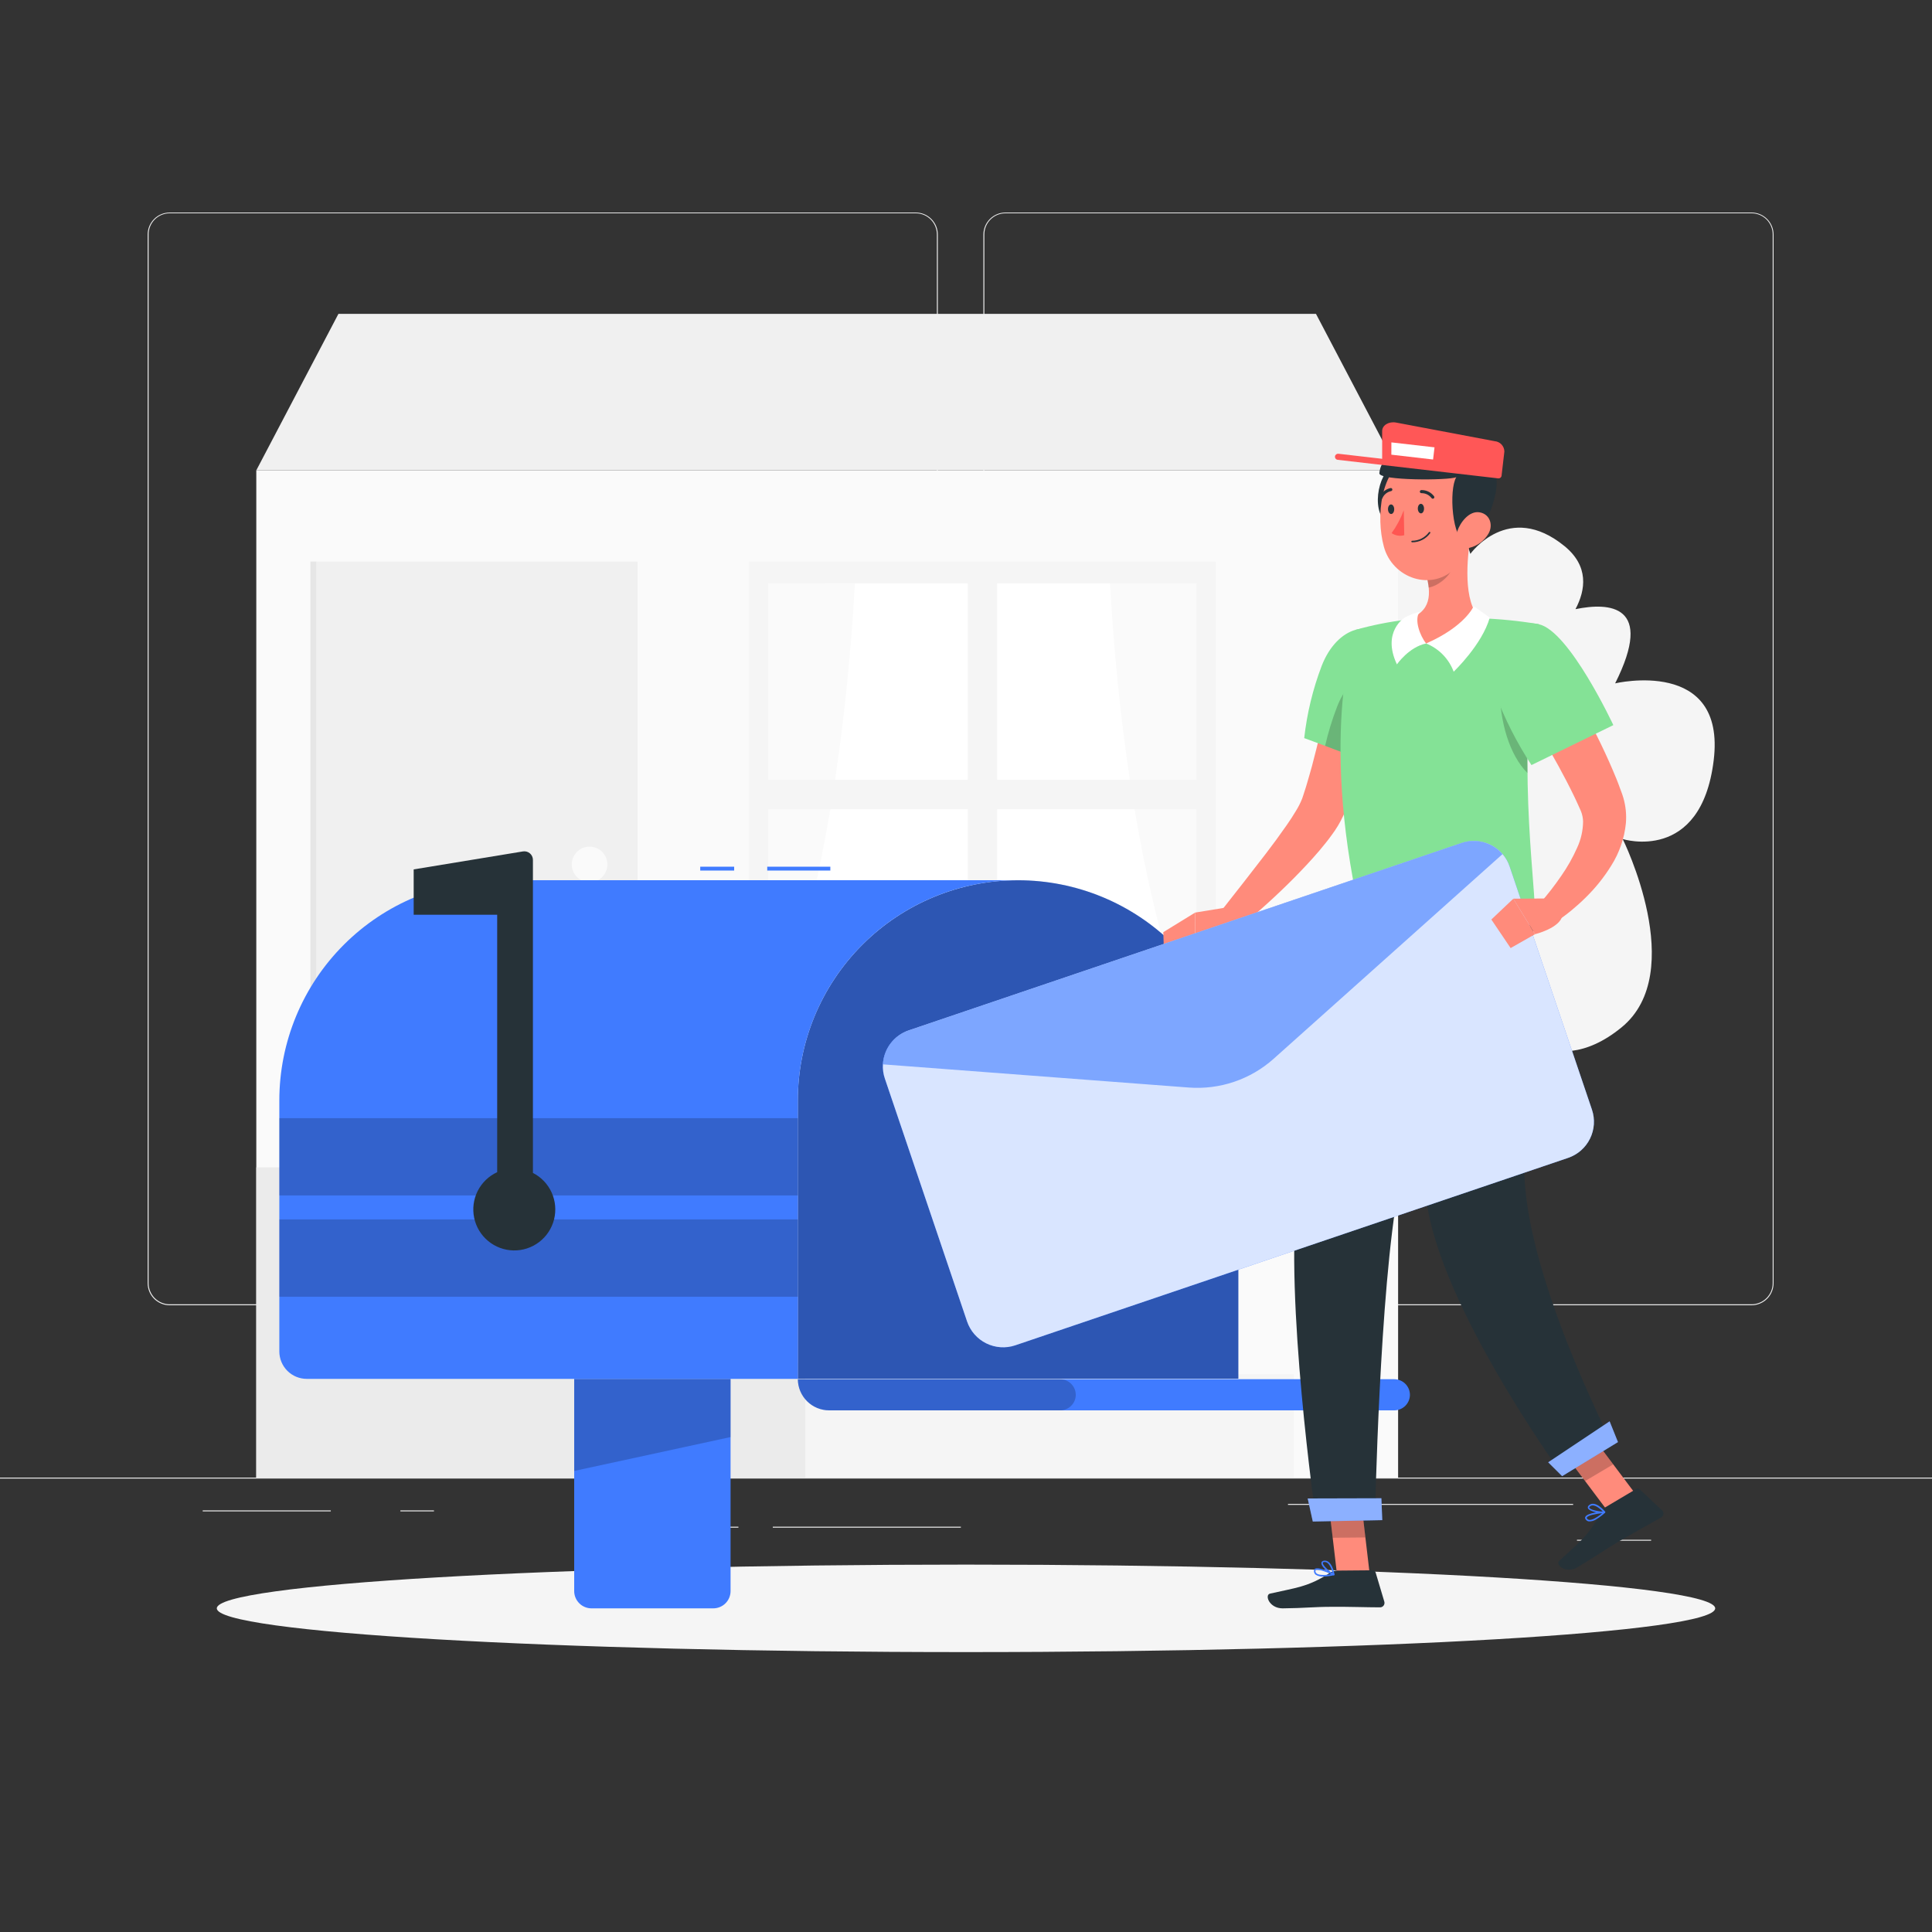
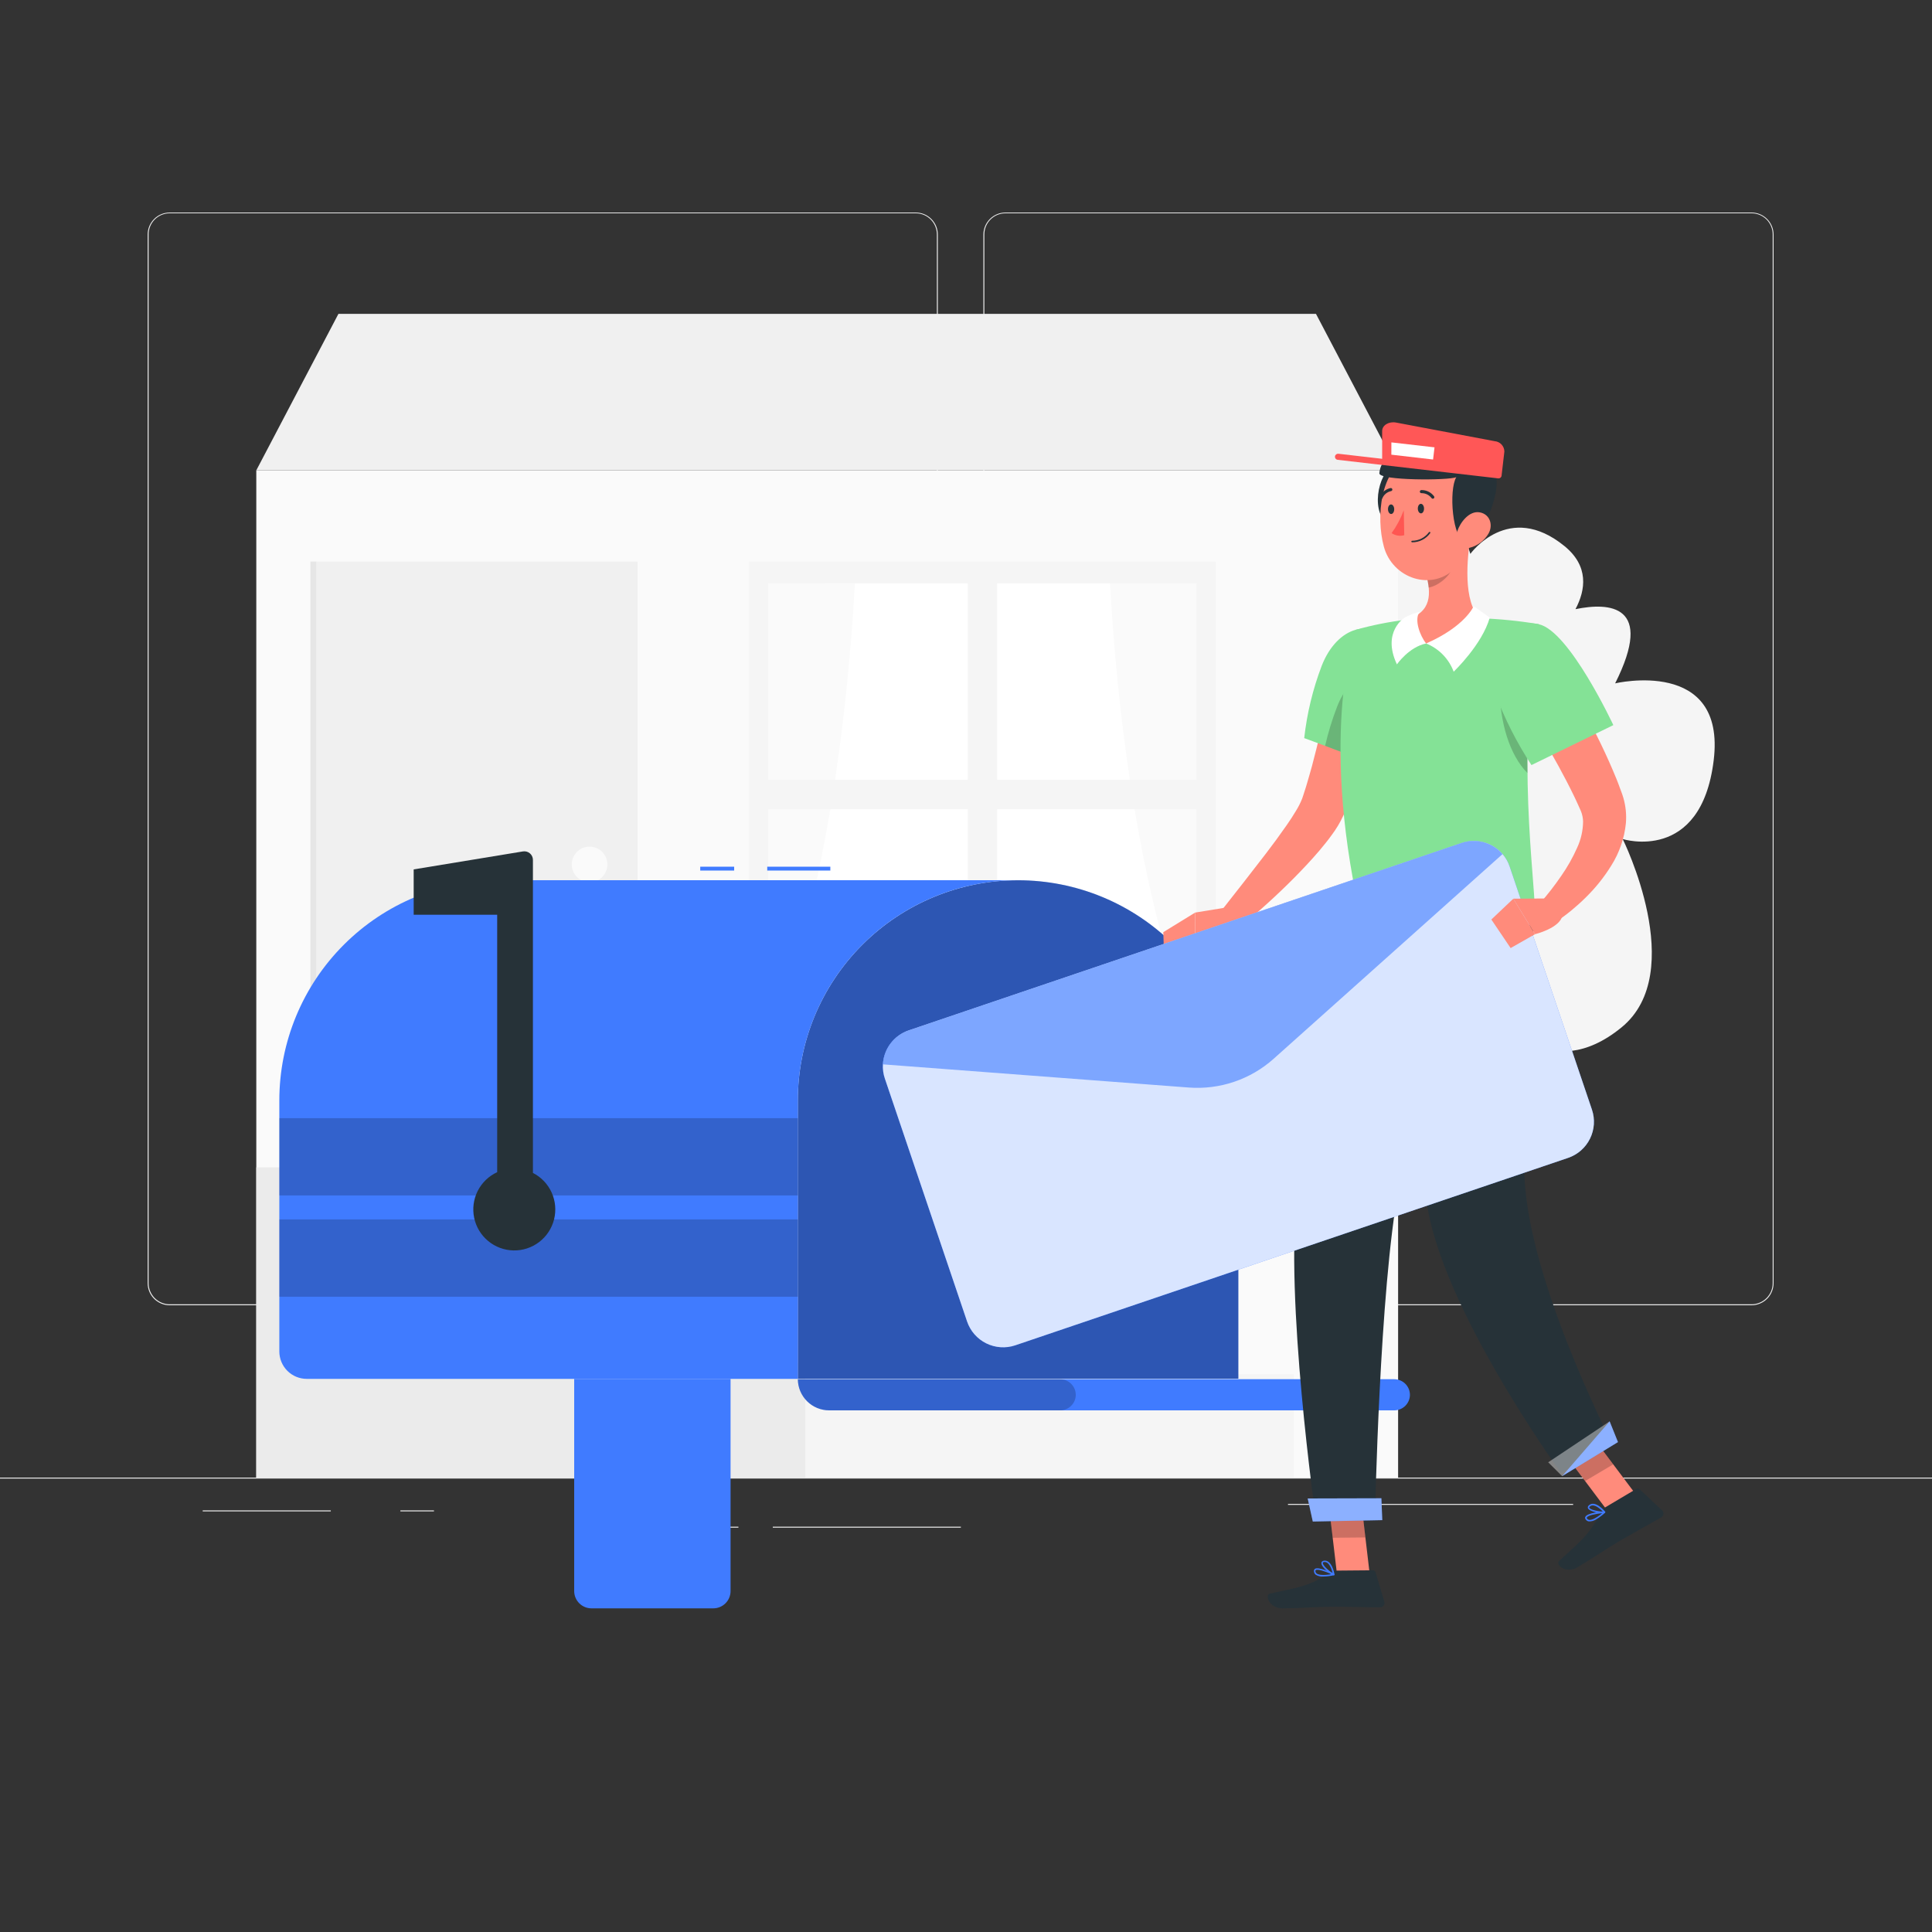
<svg xmlns="http://www.w3.org/2000/svg" width="200" height="200" viewBox="0 0 200 200" fill="none">
  <rect x="0" y="0" width="200" height="200" fill="#333333" stroke="none" />
  <g clip-path="url(#clip0_2835_4346)">
    <path d="M200 152.96H0V153.06H200V152.96Z" fill="#EBEBEB" />
    <path d="M162.848 155.684H133.332V155.784H162.848V155.684Z" fill="#EBEBEB" />
    <path d="M44.924 156.356H41.448V156.456H44.924V156.356Z" fill="#EBEBEB" />
-     <path d="M170.924 159.396H163.248V159.496H170.924V159.396Z" fill="#EBEBEB" />
    <path d="M99.468 158.044H80V158.144H99.468V158.044Z" fill="#EBEBEB" />
    <path d="M76.441 158.044H66.689V158.144H76.441V158.044Z" fill="#EBEBEB" />
    <path d="M34.244 156.356H20.984V156.456H34.244V156.356Z" fill="#EBEBEB" />
    <path d="M94.8 135.12H17.564C16.959 135.119 16.379 134.878 15.952 134.45C15.524 134.021 15.284 133.441 15.284 132.836V24.264C15.289 23.662 15.532 23.087 15.959 22.663C16.386 22.239 16.963 22.001 17.564 22H94.8C95.406 22 95.987 22.241 96.415 22.669C96.844 23.097 97.084 23.678 97.084 24.284V132.836C97.084 133.442 96.844 134.023 96.415 134.451C95.987 134.879 95.406 135.12 94.8 135.12ZM17.564 22.08C16.986 22.081 16.431 22.312 16.022 22.721C15.614 23.131 15.384 23.686 15.384 24.264V132.836C15.384 133.415 15.614 133.969 16.022 134.379C16.431 134.788 16.986 135.019 17.564 135.02H94.8C95.379 135.019 95.934 134.789 96.343 134.379C96.753 133.97 96.983 133.415 96.984 132.836V24.264C96.983 23.685 96.753 23.13 96.343 22.721C95.934 22.311 95.379 22.081 94.8 22.08H17.564Z" fill="#EBEBEB" />
    <path d="M181.324 135.12H104.084C103.478 135.119 102.898 134.878 102.47 134.45C102.042 134.022 101.801 133.441 101.8 132.836V24.264C101.806 23.662 102.049 23.087 102.477 22.663C102.904 22.239 103.482 22.001 104.084 22H181.324C181.925 22.002 182.501 22.241 182.927 22.665C183.353 23.088 183.595 23.663 183.6 24.264V132.836C183.6 133.44 183.36 134.02 182.934 134.448C182.507 134.876 181.928 135.118 181.324 135.12ZM104.084 22.08C103.505 22.081 102.95 22.311 102.541 22.721C102.131 23.13 101.901 23.685 101.9 24.264V132.836C101.901 133.415 102.131 133.97 102.541 134.379C102.95 134.789 103.505 135.019 104.084 135.02H181.324C181.903 135.019 182.458 134.789 182.867 134.379C183.276 133.97 183.507 133.415 183.508 132.836V24.264C183.507 23.685 183.276 23.13 182.867 22.721C182.458 22.311 181.903 22.081 181.324 22.08H104.084Z" fill="#EBEBEB" />
    <path d="M131.5 151.808H69.596V152.956H131.5V151.808Z" fill="#F0F0F0" />
    <path d="M155.228 105.3C155.228 105.3 160.352 112.5 167.864 106.352C174.84 100.652 167.984 86.86 167.984 86.86C167.984 86.86 176.092 89.408 177.4 78.716C178.708 68.024 167.2 70.74 167.2 70.74C171.3 62.588 166.6 62.34 163.092 63.06C164.156 61.06 164.492 58.604 161.96 56.536C156.164 51.804 152.212 57.336 152.212 57.336C152.212 57.336 149.196 46.968 142.06 53.02V110.9C151.32 118.744 155.228 105.3 155.228 105.3Z" fill="#F5F5F5" />
    <path d="M144.732 48.688H26.532V152.96H144.732V48.688Z" fill="#FAFAFA" />
    <path d="M136.228 32.488H35.036L26.532 48.688H144.732L136.228 32.488Z" fill="#F0F0F0" />
    <path d="M126.98 142.256V131.548H120.036V120.844H69.481V131.548H76.424V142.256H83.373V152.96H133.924V142.256H126.98Z" fill="#F5F5F5" />
    <path d="M69.48 120.844V131.548H76.424V142.256H83.372V152.96H26.532V120.844H69.48Z" fill="#EBEBEB" />
    <path d="M120.036 130.4H69.481V131.548H120.036V130.4Z" fill="#F0F0F0" />
    <path d="M126.98 141.104H76.424V142.252H126.98V141.104Z" fill="#F0F0F0" />
    <path d="M66 58.132H32.756V120.844H66V58.132Z" fill="#F0F0F0" />
    <path d="M32.132 120.844H32.756L32.756 58.132H32.132L32.132 120.844Z" fill="#E6E6E6" />
    <path d="M61.032 91.332C62.051 91.332 62.877 90.507 62.877 89.488C62.877 88.47 62.051 87.644 61.032 87.644C60.014 87.644 59.188 88.47 59.188 89.488C59.188 90.507 60.014 91.332 61.032 91.332Z" fill="#FAFAFA" />
    <path d="M125.864 58.132H77.54V106.356H125.864V58.132Z" fill="#F5F5F5" />
    <path d="M123.852 104.092V60.396H79.56V104.092H123.852Z" fill="white" />
    <path d="M79.556 60.4V104.092H80.86C80.86 104.092 86.836 89.792 88.5 60.396L79.556 60.4Z" fill="#FAFAFA" />
    <path d="M123.852 60.4V104.092H122.544C122.544 104.092 116.572 89.792 114.908 60.4H123.852Z" fill="#FAFAFA" />
    <path d="M125.032 80.724H78.376V83.764H125.032V80.724Z" fill="#F5F5F5" />
    <path d="M103.224 105.572V58.916H100.184V105.572H103.224Z" fill="#F5F5F5" />
-     <path d="M100 171.024C142.833 171.024 177.556 168.997 177.556 166.496C177.556 163.995 142.833 161.968 100 161.968C57.167 161.968 22.444 163.995 22.444 166.496C22.444 168.997 57.167 171.024 100 171.024Z" fill="#F5F5F5" />
    <path d="M73.836 166.496H61.232C60.757 166.496 60.301 166.307 59.965 165.971C59.629 165.635 59.44 165.179 59.44 164.704V142.74H75.628V164.708C75.627 165.183 75.438 165.637 75.102 165.973C74.766 166.308 74.311 166.496 73.836 166.496Z" fill="#407BFF" />
-     <path opacity="0.2" d="M75.628 142.74H59.444V152.272L75.628 148.764V142.74Z" fill="black" />
    <path d="M82.592 113.924C82.592 107.877 84.994 102.078 89.27 97.802C93.546 93.526 99.345 91.124 105.392 91.124C111.439 91.124 117.238 93.526 121.514 97.802C125.79 102.078 128.192 107.877 128.192 113.924V142.724H82.592V113.924Z" fill="#407BFF" />
    <path opacity="0.3" d="M82.592 113.924C82.592 107.877 84.994 102.078 89.27 97.802C93.546 93.526 99.345 91.124 105.392 91.124C111.439 91.124 117.238 93.526 121.514 97.802C125.79 102.078 128.192 107.877 128.192 113.924V142.724H82.592V113.924Z" fill="black" />
    <path d="M28.916 113.92V139.9C28.916 140.273 28.99 140.643 29.133 140.988C29.276 141.333 29.485 141.646 29.749 141.91C30.013 142.173 30.327 142.383 30.672 142.525C31.017 142.668 31.387 142.741 31.76 142.74H82.592V113.92C82.592 107.873 84.994 102.074 89.27 97.798C93.546 93.522 99.345 91.12 105.392 91.12H51.716C45.669 91.12 39.87 93.522 35.594 97.798C31.318 102.074 28.916 107.873 28.916 113.92Z" fill="#407BFF" />
    <path opacity="0.2" d="M28.92 134.236H82.596V126.236H28.92V134.236Z" fill="black" />
    <path opacity="0.2" d="M28.92 123.752H82.596V115.752H28.92V123.752Z" fill="black" />
    <path d="M85.956 89.72H79.424V90.12H85.956V89.72Z" fill="#407BFF" />
    <path d="M76 89.72H72.488V90.12H76V89.72Z" fill="#407BFF" />
    <path d="M55.168 121.416V89.016C55.168 88.887 55.14 88.759 55.086 88.642C55.032 88.525 54.952 88.421 54.854 88.338C54.755 88.254 54.639 88.193 54.515 88.159C54.39 88.125 54.26 88.119 54.132 88.14L42.824 90V94.692H51.468V121.344C50.595 121.745 49.884 122.43 49.451 123.288C49.018 124.145 48.889 125.124 49.085 126.065C49.28 127.005 49.789 127.852 50.528 128.465C51.267 129.079 52.192 129.424 53.153 129.444C54.113 129.463 55.052 129.157 55.815 128.574C56.579 127.991 57.122 127.166 57.356 126.235C57.59 125.303 57.501 124.32 57.104 123.445C56.706 122.57 56.024 121.857 55.168 121.42V121.416Z" fill="#263238" />
    <path d="M85.836 146H144.332C144.759 146.001 145.169 145.834 145.473 145.534C145.777 145.235 145.951 144.827 145.956 144.4C145.956 143.969 145.785 143.556 145.48 143.252C145.176 142.947 144.763 142.776 144.332 142.776H82.592C82.597 143.633 82.941 144.453 83.549 145.057C84.157 145.661 84.979 146 85.836 146Z" fill="#407BFF" />
    <path opacity="0.2" d="M85.836 146H109.74C110.167 146.001 110.577 145.834 110.881 145.534C111.185 145.235 111.359 144.827 111.364 144.4C111.364 143.969 111.193 143.556 110.888 143.252C110.584 142.947 110.171 142.776 109.74 142.776H82.592C82.597 143.633 82.941 144.453 83.549 145.057C84.157 145.661 84.979 146 85.836 146Z" fill="black" />
    <path d="M141.791 162.952L138.407 162.98L137.483 155.144L140.871 155.116L141.791 162.952Z" fill="#FF8B7B" />
    <path opacity="0.2" d="M137.483 155.148L137.959 159.188L141.347 159.156L140.871 155.12L137.483 155.148Z" fill="black" />
    <path d="M169.296 154.644L166.384 156.372L161.644 150.064L164.556 148.336L169.296 154.644Z" fill="#FF8B7B" />
    <path opacity="0.2" d="M161.647 150.064L164.087 153.316L167.003 151.588L164.559 148.336L161.647 150.064Z" fill="black" />
    <path d="M138.4 162.588L142.1 162.556C142.168 162.557 142.235 162.579 142.29 162.62C142.344 162.661 142.384 162.719 142.404 162.784L143.3 165.788C143.323 165.858 143.329 165.932 143.317 166.004C143.306 166.077 143.277 166.146 143.234 166.205C143.19 166.264 143.133 166.312 143.068 166.344C143.002 166.377 142.929 166.393 142.856 166.392C141.52 166.392 139.588 166.32 137.908 166.336C135.948 166.336 135.076 166.476 132.776 166.496C131.384 166.496 130.896 165.104 131.468 164.972C134.072 164.372 135.42 164.292 137.604 162.86C137.838 162.695 138.114 162.6 138.4 162.588Z" fill="#263238" />
    <path d="M137.004 163.2C137.369 163.193 137.732 163.149 138.088 163.068C138.105 163.065 138.119 163.057 138.13 163.045C138.141 163.032 138.148 163.017 138.148 163C138.15 162.984 138.147 162.968 138.139 162.953C138.131 162.939 138.119 162.927 138.104 162.92C137.944 162.84 136.504 162.16 136.132 162.4C136.096 162.423 136.067 162.455 136.047 162.493C136.028 162.531 136.018 162.574 136.02 162.616C136.016 162.692 136.03 162.769 136.061 162.838C136.093 162.908 136.14 162.969 136.2 163.016C136.441 163.163 136.723 163.227 137.004 163.2ZM137.804 162.96C137.072 163.088 136.516 163.06 136.292 162.88C136.253 162.849 136.222 162.808 136.201 162.762C136.18 162.717 136.17 162.666 136.172 162.616C136.171 162.601 136.173 162.585 136.18 162.571C136.186 162.557 136.196 162.545 136.208 162.536C136.428 162.4 137.232 162.688 137.812 162.952L137.804 162.96Z" fill="#407BFF" />
    <path d="M138.072 163.064C138.087 163.068 138.104 163.068 138.12 163.064C138.131 163.056 138.14 163.044 138.145 163.03C138.15 163.017 138.151 163.002 138.148 162.988C138.148 162.924 137.884 161.468 137.076 161.56C136.864 161.584 136.804 161.688 136.792 161.776C136.736 162.176 137.592 162.888 138.04 163.072L138.072 163.064ZM137.144 161.7C137.628 161.7 137.872 162.5 137.944 162.836C137.5 162.584 136.904 162.008 136.936 161.784C136.936 161.784 136.936 161.716 137.08 161.7H137.144Z" fill="#407BFF" />
    <path d="M143.312 69.452C142.868 72.024 142.304 74.492 141.62 76.984C141.279 78.227 140.902 79.465 140.488 80.7C140.272 81.32 140.068 81.936 139.824 82.552C139.708 82.86 139.592 83.168 139.46 83.476L139.272 83.94L139.176 84.168L139.124 84.292L139.052 84.448C138.724 85.155 138.322 85.826 137.852 86.448C137.452 87.012 137.016 87.532 136.588 88.048C135.732 89.056 134.84 89.992 133.936 90.912C132.131 92.726 130.232 94.444 128.248 96.06L126.444 94.264C127.984 92.308 129.536 90.332 131.036 88.376C131.784 87.4 132.512 86.408 133.192 85.428C133.532 84.94 133.856 84.448 134.14 83.968C134.397 83.559 134.617 83.128 134.796 82.68C134.82 82.632 134.876 82.44 134.92 82.312L135.056 81.888C135.152 81.612 135.236 81.324 135.32 81.036C135.492 80.464 135.652 79.88 135.816 79.3C136.128 78.128 136.42 76.944 136.704 75.752C137.256 73.352 137.788 70.928 138.268 68.552L143.312 69.452Z" fill="#FF8B7B" />
    <path d="M144.508 69.92C144.304 73.784 142.432 79.208 142.432 79.208L137.176 77.208L135.012 76.408C135.297 73.85 135.904 71.338 136.82 68.932C138.42 64.812 142.128 63.808 144.02 66.84C144.46 67.524 144.576 68.636 144.508 69.92Z" fill="#84E296" />
    <path opacity="0.2" d="M144.508 69.92C144.304 73.784 142.432 79.208 142.432 79.208L137.176 77.208C137.489 75.845 137.898 74.505 138.4 73.2C139.712 69.768 142.512 68.5 144.508 69.92Z" fill="black" />
    <path d="M127.296 93.884L123.728 94.468L123.7 97.968C123.7 97.968 127.124 97.488 128.464 95.848L127.296 93.884Z" fill="#FF8B7B" />
    <path d="M120.424 96.496L120.5 98.796L123.7 97.968L123.724 94.468L120.424 96.496Z" fill="#FF8B7B" />
    <path d="M140.752 94.468C140.752 94.468 135.668 112.976 134.32 123.336C132.92 134.112 136.224 157.22 136.224 157.22L142.34 157.088C142.34 157.088 142.8 133.532 144.8 122.936C146.992 111.388 151.168 94.244 151.168 94.244L140.752 94.468Z" fill="#263238" />
    <path d="M143.092 157.364L135.9 157.508L135.372 155.12L143 155.1L143.092 157.364Z" fill="#407BFF" />
    <path opacity="0.4" d="M143.092 157.364L135.9 157.508L135.372 155.12L143 155.1L143.092 157.364Z" fill="white" />
    <path d="M166.18 156.036L169.36 154.148C169.422 154.109 169.495 154.091 169.568 154.099C169.641 154.107 169.709 154.14 169.76 154.192L172.044 156.336C172.1 156.385 172.143 156.446 172.169 156.515C172.196 156.583 172.206 156.658 172.198 156.731C172.191 156.804 172.165 156.875 172.124 156.936C172.084 156.997 172.029 157.048 171.964 157.084C170.804 157.748 169.104 158.684 167.66 159.52C165.976 160.524 165.26 161.068 163.304 162.24C162.104 162.952 160.98 161.988 161.408 161.584C163.356 159.752 164.48 159.004 165.648 156.672C165.761 156.413 165.946 156.193 166.18 156.036Z" fill="#263238" />
    <path d="M165.276 157.26C165.586 157.069 165.878 156.849 166.148 156.604C166.159 156.592 166.167 156.577 166.171 156.561C166.174 156.545 166.173 156.528 166.168 156.512C166.161 156.496 166.15 156.483 166.136 156.474C166.121 156.466 166.104 156.462 166.088 156.464C165.908 156.464 164.336 156.6 164.124 157.008C164.101 157.045 164.089 157.087 164.089 157.13C164.089 157.173 164.101 157.215 164.124 157.252C164.159 157.317 164.208 157.373 164.269 157.415C164.329 157.457 164.399 157.485 164.472 157.496C164.758 157.507 165.041 157.424 165.276 157.26ZM165.856 156.644C165.288 157.124 164.792 157.38 164.508 157.336C164.458 157.329 164.411 157.31 164.37 157.282C164.329 157.253 164.296 157.216 164.272 157.172C164.263 157.158 164.259 157.142 164.259 157.126C164.259 157.11 164.263 157.094 164.272 157.08C164.4 156.864 165.22 156.708 165.856 156.644Z" fill="#407BFF" />
    <path d="M166.136 156.612C166.149 156.601 166.16 156.588 166.168 156.572C166.175 156.56 166.18 156.546 166.18 156.532C166.18 156.518 166.175 156.504 166.168 156.492C166.128 156.444 165.172 155.292 164.524 155.796C164.352 155.924 164.352 156.048 164.384 156.128C164.528 156.484 165.648 156.68 166.116 156.624L166.136 156.612ZM164.648 155.9C165.068 155.656 165.676 156.216 165.924 156.472C165.408 156.472 164.608 156.28 164.52 156.072C164.52 156.072 164.496 156.012 164.604 155.932L164.648 155.9Z" fill="#407BFF" />
    <path d="M147.076 94.332C147.076 94.332 147.076 112.516 147.552 122.952C148.04 133.808 161.6 152.488 161.6 152.488L166.82 149.288C166.82 149.288 157.66 131.512 157.8 120.732C157.952 108.976 158.864 94.068 158.864 94.068L147.076 94.332Z" fill="#263238" />
-     <path d="M167.492 149.284L161.712 152.812L160.268 151.376L166.628 147.136L167.492 149.284Z" fill="#407BFF" />
+     <path d="M167.492 149.284L161.712 152.812L166.628 147.136L167.492 149.284Z" fill="#407BFF" />
    <path opacity="0.4" d="M167.492 149.284L161.712 152.812L160.268 151.376L166.628 147.136L167.492 149.284Z" fill="white" />
    <path d="M140.332 65.2C140.332 65.2 136.552 75.512 140.752 94.472L158.864 94.072C158.928 91.292 156.892 77.768 159.296 64.612C157.279 64.275 155.243 64.07 153.2 64C150.633 63.904 148.064 63.958 145.504 64.164C143.755 64.374 142.026 64.721 140.332 65.2Z" fill="#84E296" />
    <path d="M152.268 55.332C151.836 57.816 151.448 62.368 153.216 63.984C153.216 63.984 152.592 66.524 147.992 66.608C144.316 66.676 145.52 64.148 145.52 64.148C148.268 63.428 148.152 61.38 147.628 59.468L152.268 55.332Z" fill="#FF8B7B" />
    <path opacity="0.2" d="M150.376 57.016L147.632 59.464C147.76 59.909 147.848 60.364 147.896 60.824C148.948 60.652 150.376 59.46 150.464 58.352C150.516 57.905 150.486 57.452 150.376 57.016Z" fill="black" />
    <path opacity="0.2" d="M155.256 71.172L158.276 73.348C158.144 75.664 158.104 77.916 158.124 80.028C156.272 78.164 155.236 74.736 155.256 71.172Z" fill="black" />
    <path d="M152.556 62.748C152.556 62.748 151.688 64.836 147.636 66.612C148.287 66.874 148.877 67.269 149.368 67.772C149.858 68.274 150.238 68.874 150.484 69.532C150.484 69.532 153.432 66.732 154.22 63.932L152.556 62.748Z" fill="white" />
    <path d="M144.608 68.776C144.608 68.776 145.848 66.976 147.636 66.612C147.008 65.844 146.36 64.14 146.96 63.332C146.433 63.471 145.922 63.665 145.436 63.912C145.436 63.912 143.004 65.372 144.608 68.776Z" fill="white" />
    <path d="M144.251 48.22C142.599 48.928 141.779 53.376 143.931 54.344C146.083 55.312 147.379 46.884 144.251 48.22Z" fill="#263238" />
    <path d="M152.484 51.6C152.348 54.96 152.44 56.932 150.784 58.688C148.292 61.332 144.12 59.888 143.248 56.556C142.448 53.556 142.816 48.556 146.068 47.164C146.784 46.851 147.569 46.725 148.347 46.8C149.125 46.876 149.87 47.148 150.513 47.593C151.156 48.037 151.675 48.639 152.02 49.34C152.365 50.041 152.525 50.819 152.484 51.6Z" fill="#FF8B7B" />
    <path d="M147.416 52.644C147.416 52.916 147.284 53.14 147.104 53.144C146.924 53.148 146.776 52.928 146.772 52.656C146.768 52.384 146.904 52.16 147.084 52.156C147.264 52.152 147.412 52.368 147.416 52.644Z" fill="#263238" />
    <path d="M144.328 52.708C144.328 52.98 144.196 53.204 144.016 53.208C143.836 53.212 143.688 52.996 143.684 52.72C143.68 52.444 143.816 52.224 143.996 52.22C144.176 52.216 144.324 52.436 144.328 52.708Z" fill="#263238" />
    <path d="M145.316 52.824C145.007 53.666 144.584 54.461 144.06 55.188C144.249 55.317 144.464 55.403 144.69 55.441C144.916 55.478 145.147 55.465 145.368 55.404L145.316 52.824Z" fill="#FF5652" />
    <path d="M146.18 56.14C146.547 56.143 146.91 56.057 147.237 55.89C147.565 55.723 147.847 55.48 148.06 55.18C148.065 55.171 148.069 55.161 148.071 55.151C148.072 55.141 148.072 55.13 148.069 55.12C148.067 55.11 148.062 55.1 148.056 55.092C148.049 55.084 148.041 55.077 148.032 55.072C148.014 55.061 147.993 55.058 147.973 55.062C147.953 55.067 147.935 55.079 147.924 55.096C147.722 55.37 147.459 55.593 147.155 55.747C146.852 55.9 146.516 55.98 146.176 55.98C146.165 55.981 146.155 55.983 146.145 55.988C146.136 55.992 146.127 55.999 146.12 56.006C146.113 56.014 146.108 56.023 146.104 56.033C146.101 56.043 146.099 56.054 146.1 56.064C146.101 56.085 146.11 56.104 146.125 56.118C146.139 56.132 146.159 56.14 146.18 56.14Z" fill="#263238" />
    <path d="M148.324 51.628C148.36 51.627 148.395 51.614 148.424 51.592C148.457 51.565 148.478 51.527 148.482 51.485C148.487 51.443 148.474 51.401 148.448 51.368C148.295 51.164 148.095 51.001 147.865 50.89C147.636 50.779 147.383 50.725 147.128 50.732C147.086 50.736 147.046 50.756 147.019 50.789C146.992 50.821 146.978 50.864 146.982 50.906C146.986 50.948 147.006 50.988 147.039 51.015C147.071 51.042 147.114 51.056 147.156 51.052C147.357 51.05 147.556 51.096 147.737 51.184C147.918 51.273 148.075 51.403 148.196 51.564C148.211 51.584 148.23 51.6 148.252 51.612C148.275 51.623 148.299 51.628 148.324 51.628Z" fill="#263238" />
    <path d="M142.952 51.676C142.983 51.676 143.013 51.667 143.039 51.651C143.065 51.635 143.086 51.611 143.1 51.584C143.179 51.397 143.302 51.231 143.459 51.102C143.615 50.972 143.801 50.882 144 50.84C144.042 50.833 144.08 50.81 144.105 50.776C144.131 50.741 144.142 50.698 144.136 50.656C144.128 50.614 144.105 50.577 144.071 50.552C144.037 50.527 143.994 50.515 143.952 50.52C143.703 50.574 143.471 50.686 143.274 50.847C143.077 51.008 142.921 51.215 142.82 51.448C142.811 51.467 142.805 51.487 142.804 51.508C142.803 51.529 142.806 51.55 142.813 51.57C142.82 51.59 142.831 51.608 142.845 51.624C142.86 51.639 142.877 51.651 142.896 51.66C142.914 51.669 142.933 51.674 142.952 51.676Z" fill="#263238" />
    <path d="M159.876 67C160.632 68.088 161.296 69.152 161.98 70.248C162.664 71.344 163.296 72.448 163.924 73.568C165.197 75.836 166.33 78.181 167.316 80.588C167.444 80.888 167.556 81.208 167.672 81.52L167.848 81.992L167.936 82.232L168.04 82.56C168.295 83.422 168.387 84.324 168.312 85.22C168.154 86.785 167.632 88.292 166.788 89.62C166.053 90.806 165.179 91.899 164.184 92.876C163.708 93.356 163.204 93.8 162.692 94.228C162.173 94.656 161.633 95.057 161.072 95.428L159.444 93.476C159.8 93.076 160.204 92.58 160.564 92.12C160.924 91.66 161.276 91.168 161.608 90.688C162.255 89.766 162.811 88.782 163.268 87.752C163.666 86.894 163.875 85.961 163.88 85.016C163.866 84.655 163.79 84.299 163.656 83.964L163.336 83.252C163.212 82.988 163.1 82.72 162.964 82.452C161.932 80.312 160.74 78.184 159.488 76.08C158.236 73.976 156.924 71.864 155.624 69.844L159.876 67Z" fill="#FF8B7B" />
    <path d="M159.296 64.62C162.46 65.304 167.012 75.064 167.012 75.064L158.536 79.2C157.028 76.894 155.775 74.432 154.8 71.856C153.324 67.732 155.908 63.884 159.296 64.62Z" fill="#84E296" />
    <path d="M156.284 89.72L164.8 114.876C165.131 115.863 165.058 116.941 164.597 117.875C164.137 118.809 163.325 119.522 162.34 119.86L105.096 139.268C104.108 139.6 103.029 139.526 102.094 139.063C101.16 138.601 100.448 137.787 100.112 136.8L91.6 111.652C91.436 111.175 91.368 110.671 91.4 110.168C91.446 109.386 91.724 108.636 92.197 108.013C92.671 107.39 93.32 106.921 94.06 106.668L151.316 87.26C152.058 87.01 152.857 86.988 153.611 87.194C154.366 87.401 155.041 87.828 155.552 88.42C155.88 88.801 156.128 89.243 156.284 89.72Z" fill="#407BFF" />
    <path opacity="0.8" d="M156.284 89.72L164.8 114.876C165.131 115.863 165.058 116.941 164.597 117.875C164.137 118.809 163.325 119.522 162.34 119.86L105.096 139.268C104.108 139.6 103.029 139.526 102.094 139.063C101.16 138.601 100.448 137.787 100.112 136.8L91.6 111.652C91.436 111.175 91.368 110.671 91.4 110.168C91.446 109.386 91.724 108.636 92.197 108.013C92.671 107.39 93.32 106.921 94.06 106.668L151.316 87.26C152.058 87.01 152.857 86.988 153.611 87.194C154.366 87.401 155.041 87.828 155.552 88.42C155.88 88.801 156.128 89.243 156.284 89.72Z" fill="white" />
    <path opacity="0.6" d="M155.536 88.42L131.852 109.6C130.661 110.664 129.268 111.476 127.756 111.988C126.244 112.5 124.644 112.701 123.052 112.58L91.38 110.18C91.426 109.399 91.703 108.648 92.177 108.025C92.651 107.402 93.299 106.934 94.04 106.68L151.296 87.272C152.037 87.02 152.836 86.995 153.591 87.2C154.346 87.404 155.023 87.829 155.536 88.42Z" fill="#407BFF" />
    <path d="M160.3 93.008L156.66 93.032L158.904 96.708C158.904 96.708 161.496 96.08 161.736 94.776L160.3 93.008Z" fill="#FF8B7B" />
    <path d="M154.384 95.188L156.38 98.144L158.904 96.708L156.66 93.032L154.384 95.188Z" fill="#FF8B7B" />
    <path d="M154.776 48.908C155.576 51.1 153.156 56.176 151.748 56.08C150.34 55.984 149.956 50.708 150.756 49.396C149.996 49.748 142.756 49.76 142.792 48.996C142.976 46.22 147.9 45.212 153.3 46.596C154.704 46.528 155.228 46.912 154.776 48.908Z" fill="#263238" />
    <path d="M154.076 55.26C153.862 55.62 153.578 55.934 153.242 56.183C152.905 56.432 152.523 56.612 152.116 56.712C151.028 56.976 150.516 55.996 150.86 54.988C151.16 54.08 152.088 52.852 153.168 53.036C154.248 53.22 154.604 54.368 154.076 55.26Z" fill="#FF8B7B" />
    <path d="M138.476 47.6L155.092 49.52C155.176 49.529 155.26 49.505 155.326 49.452C155.392 49.4 155.434 49.324 155.444 49.24C155.453 49.157 155.429 49.074 155.378 49.008C155.326 48.942 155.251 48.899 155.168 48.888L138.548 46.972C138.465 46.963 138.382 46.987 138.316 47.038C138.25 47.09 138.207 47.165 138.196 47.248C138.187 47.332 138.211 47.416 138.264 47.482C138.316 47.547 138.393 47.59 138.476 47.6Z" fill="#FF5757" />
    <path d="M155.444 49.224L155.732 46.744C155.729 46.473 155.625 46.213 155.44 46.014C155.255 45.816 155.002 45.694 154.732 45.672L144.528 43.744C143.772 43.6 143.076 44.024 143.08 44.624V47.8L155.444 49.224Z" fill="#FF5757" />
    <path d="M144.032 47.068L148.352 47.568L148.5 46.308L144.036 45.796L144.032 47.068Z" fill="white" />
  </g>
  <defs>
    <clipPath id="clip0_2835_4346">
      <rect width="200" height="200" fill="white" />
    </clipPath>
  </defs>
</svg>